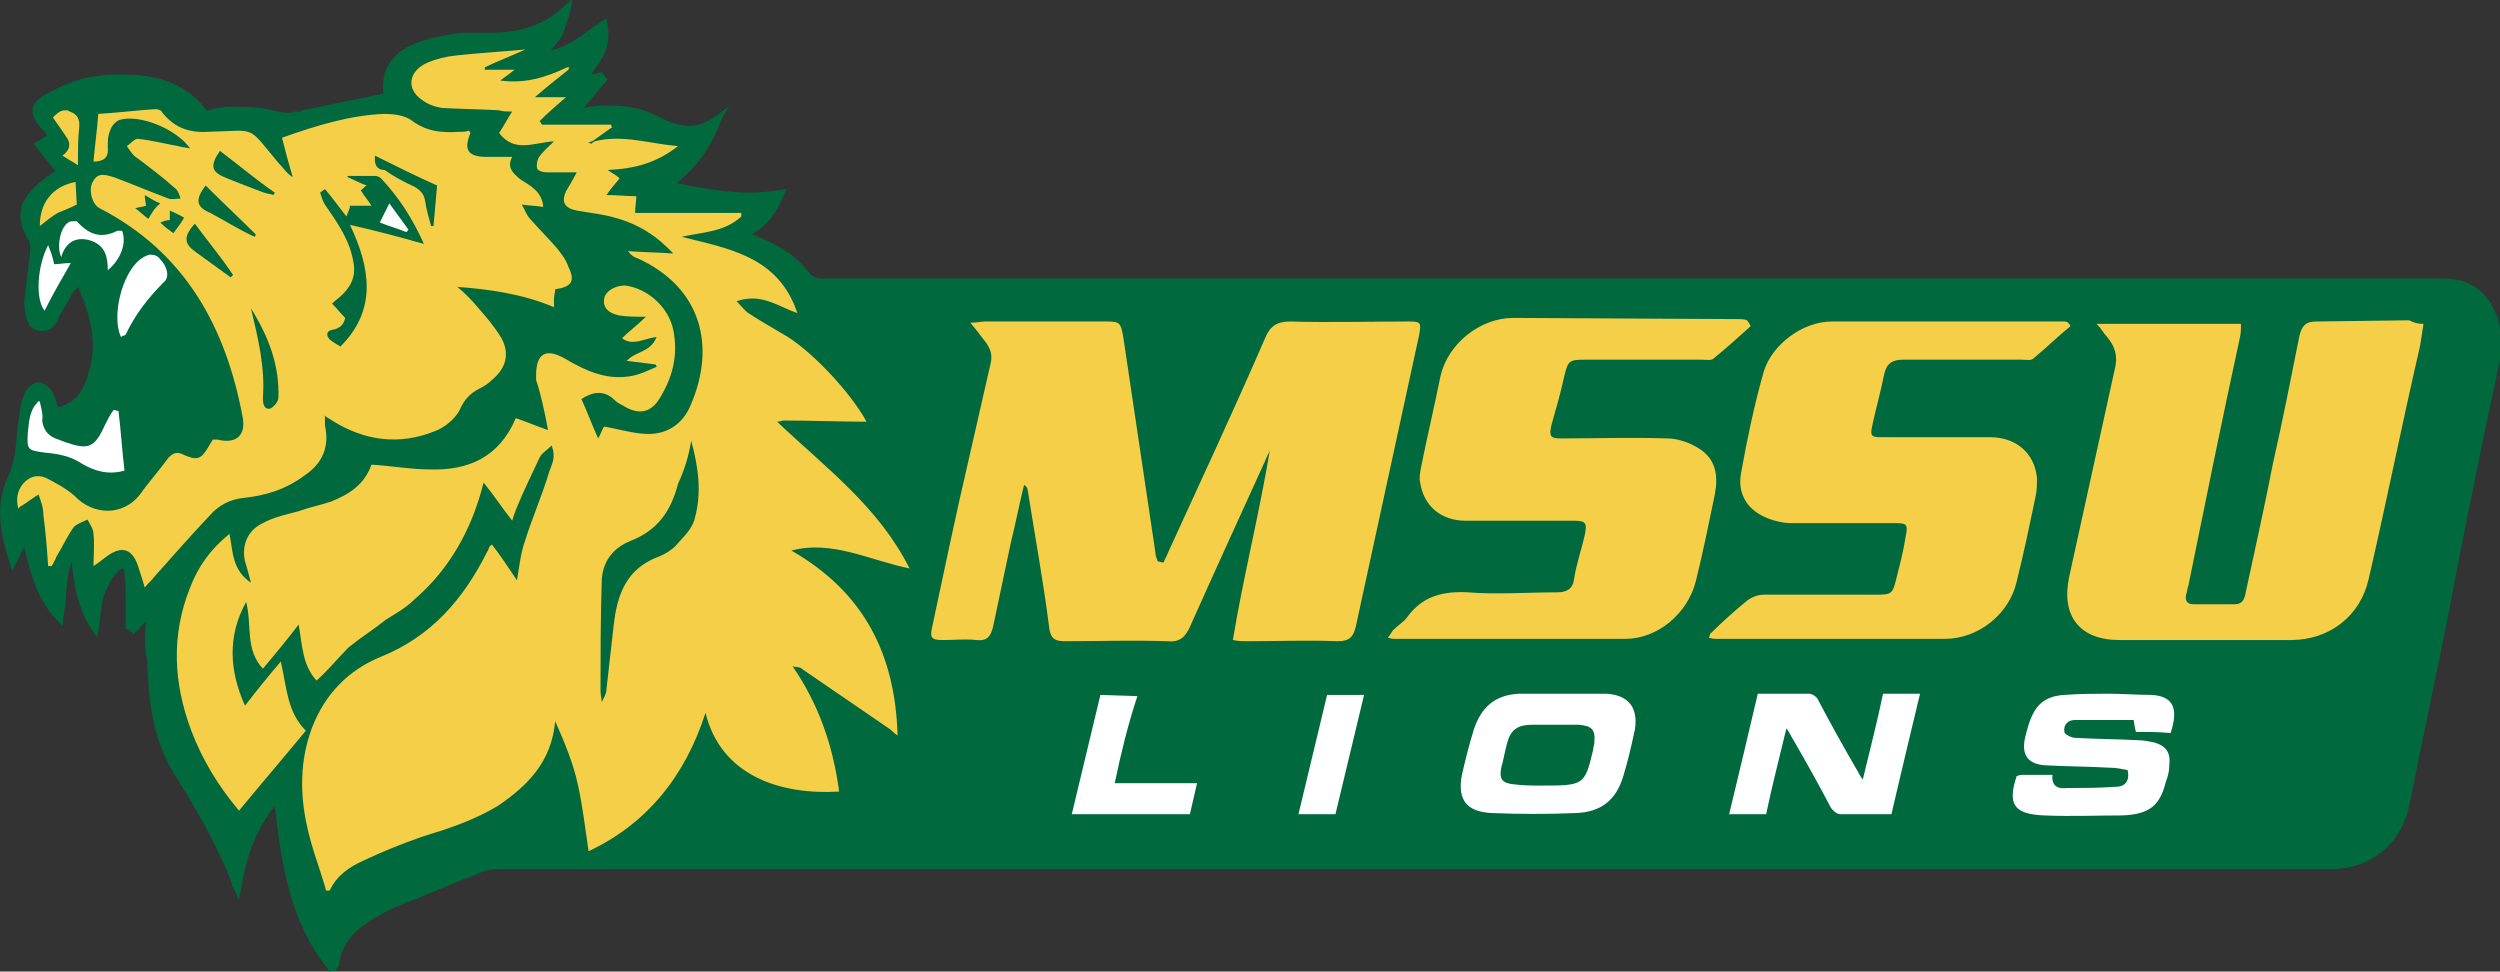
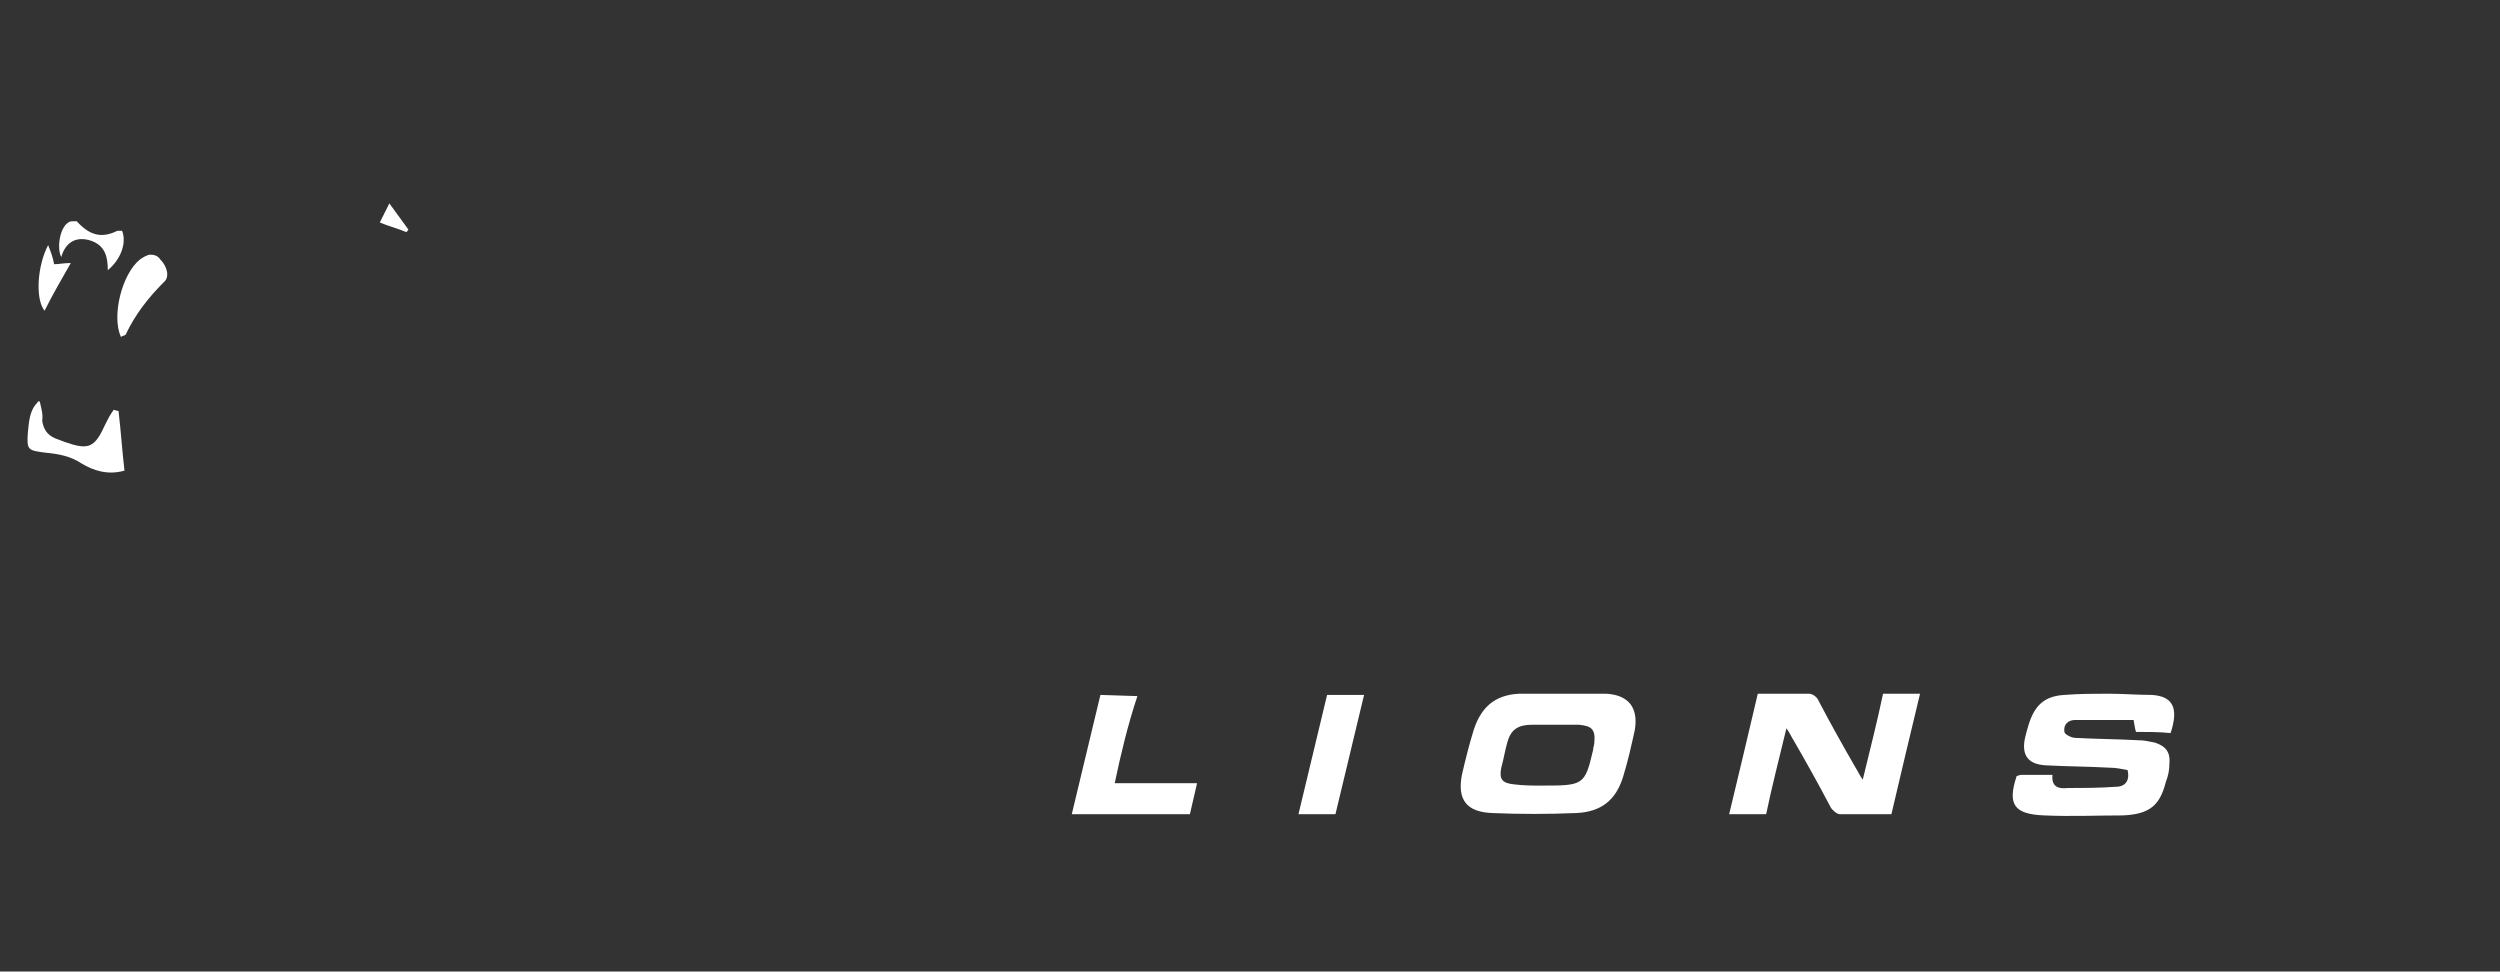
<svg xmlns="http://www.w3.org/2000/svg" enable-background="new 0 0 360 139.9" id="Layer_1" version="1.1" viewBox="0 0 360 139.9" x="0px" y="0px">
  <rect x="0" y="0" width="360" height="139.9" fill="#333333" stroke="none" />
  <g transform="matrix(1.718 0 0 1.718 92.144 127.212)">
-     <path d="M-25.9,7.4c-0.1,0-0.2-0.2-0.3-0.3c-3.2-4-3.9-9.1-4.4-13.6c-1.4,1.8-2.3,3.8-2.8,6.8l-0.2,1.1l-0.5-1.1&#10;  c-0.1-0.1-0.1-0.2-0.1-0.3c-0.1-0.1-0.1-0.2-0.1-0.3c-1.3-3.2-3.1-6.3-4.5-8.5c-0.9-1.4-1.5-2.8-1.9-4.5c-0.4-1.7-0.5-3.4-0.6-5.1&#10;  c0-0.3,0-0.5-0.1-0.8c-0.1-0.9-0.1-1.8,0-2.6v-0.2l-1,1.1l-0.7-0.5v-0.2v-0.2v-0.5v-1c0-0.9,0-1.9-0.1-2.7c0-0.3-0.1-0.4-0.2-0.4&#10;  c-0.1,0-0.2,0.1-0.4,0.3c-0.5,0.5-0.8,1.2-1.1,1.9c-0.2,0.5-0.2,1-0.3,1.6c0,0.3-0.1,0.6-0.1,0.9l-0.2,1.1l-0.6-0.9&#10;  c-1-1.7-1.3-3.3-1.5-5.2V-27c-0.4,0.9-0.4,1.9-0.5,2.8c0,0.6-0.1,1.1-0.2,1.7l-0.1,0.9l-0.6-0.6c-1.5-1.7-2-3.6-2.5-5.5&#10;  c0-0.2-0.1-0.3-0.1-0.5l-1,2l-0.3-0.9C-53.8-30-53.9-32-53-34c0.6-1.3,0.7-2.5,0.8-3.9c0-0.2,0-0.5,0.1-0.7&#10;  c0.1-0.9,0.2-1.7,0.5-2.4c0.1-0.4,0.7-1,1.2-1c0.5,0,1,0.5,1.2,0.9s0.3,0.7,0.4,1.1v0.1c1.3-0.3,2.1-1.2,2.5-2.6&#10;  c0.8-2.3,0.5-4.6-0.8-7.5c-0.2,0.2-0.4,0.4-0.5,0.6c-0.3,0.5-0.5,0.9-0.8,1.4c-0.1,0.2-0.2,0.3-0.3,0.5v0.1&#10;  c-0.2,0.5-0.6,1.1-1.4,1.1h-0.2c-0.9-0.1-1.1-0.9-1.2-1.4v-0.2c-0.1-0.3-0.1-0.6-0.1-0.9c0.1-0.5,0.1-1.1,0.2-1.6l0.3-2.6&#10;  c0-0.4,0-0.8-0.2-1c-1-1.7-0.8-3.1,0.6-4.4c0.4-0.4,0.9-0.8,1.4-1.1c0.1-0.1,0.2-0.1,0.3-0.2l-1.8-2.3l1.1-0.7&#10;  c-0.1-0.2-0.2-0.2-0.2-0.3c-0.5-0.5-1.1-1.2-1-1.9c0.1-0.7,0.8-1.1,1.4-1.4c1.8-1,3.6-1.5,5.6-1.5h0.5c2.3,0,5.1,0.4,7.1,3&#10;  c0.1,0,0.3,0,0.4-0.1c0.5-0.1,1-0.2,1.6-0.2h0.1c1.2,0,2.4,0,3.4,0.3h0.1c0.4,0.1,0.7,0.2,1,0.2h0.4c0.2-0.1,0.5-0.1,0.7-0.1&#10;  c0.1,0,0.2,0,0.3-0.1l6.8-1.4c-0.2-1.9,0.6-3.2,2.2-4c1.1-0.5,2.3-0.8,3.6-1c0.4-0.1,0.8-0.1,1.2-0.1h2.4c2.4-0.1,4.2-0.8,5.5-2&#10;  l1-0.9l-0.3,1.3c0,0.1-0.4,1.4-0.7,2c-0.3,0.4-0.6,0.8-0.9,1.1c1.3-0.3,2.4-1.1,3.5-1.9c0.2-0.2,0.5-0.3,0.7-0.5l0.5-0.3l0.1,0.6&#10;  c0.3,1.8-0.5,2.9-1.4,4.1l0.9-0.2l0.5,0.6l-2,2.4c0.8-0.2,1.6-0.2,2.3-0.2c1.5,0,2.7,0.3,3.9,0.9c1.1,0.6,2,0.8,2.7,0.8&#10;  s1.5-0.3,2.3-0.9l1-0.8L6.8-64c-0.7,2.1-1.9,3.8-3.7,5.3c1.9,0.4,4,0.8,6.2,0.8c0.8,0,1.6-0.1,2.4-0.2l0.6-0.1L12-57.6&#10;  c-0.5,1.4-1.3,2.4-2.6,3.2c0.2,0.1,0.3,0.1,0.5,0.2c1.5,0.6,3,1.4,4.2,2.9c0.3,0.4,0.6,0.6,1.3,0.6h135.8c2.3,0,3.8,1.2,4.5,3.3&#10;  c0.3,1,0.3,1.9,0.3,3c-0.1,0.7-0.3,1.3-0.4,2c-0.3,1.4-0.6,2.8-0.9,4.2c-1,5-2.1,10.1-3,15.1c-1.1,5.5-2.3,11.1-3.4,16.6&#10;  c-0.7,3.2-3.2,5.3-6.6,5.3h-5.2h-13.9H56.3h-68.2c-0.5,0-1.1,0.1-1.7,0.4c-2.4,0.9-4.3,1.8-6.2,2.5c-1,0.4-2.2,1-3.2,1.7&#10;  c-1.2,0.8-2,1.9-2.2,3.3c0,0.1,0,0.2-0.1,0.3l-0.2,0.3H-25.9z" fill="#00693E" />
-     <path d="M-9.6-69.9c-2.2,0.2-3.9,0.3-5.8,0.5c-0.9,0.1-1.7,0.3-2.4,0.6c-1.6,0.7-1.8,2.2-0.5,3.1&#10;  c0.5,0.4,1.1,0.6,1.7,0.7c1.7,0.1,3.2,0.1,4.8,0.2c0.3,0.1,0.6,0.1,1.1,0.1c-0.4,0.6-0.7,1.2-1.1,1.8c1.3,1.7,2.9,0.8,4.6,0.7&#10;  c-0.5,0.5-1,0.9-1.3,1.4c-0.1,0.2-0.2,0.6-0.1,0.9c0.1,0.2,0.5,0.3,0.8,0.3h2.5c-0.3,0.6-0.6,1.1-0.9,1.6c-0.4,0.9-0.1,1.4,0.9,1.6&#10;  c1.1,0.2,2.2,0.3,3.2,0.6c1.9,0.5,3.5,1.5,4.9,3c-1.4-0.1-2.6-0.1-3.8-0.2c0.3,0.4,0.5,0.5,0.8,0.6c5.5,2.5,6.5,7.5,4.5,12.2&#10;  c-0.7,1.8-2.2,2.7-4.1,2.5c-1.1-0.1-2.1-0.4-3.2-0.6c-0.2,0.3-0.3,0.7-0.5,1c-0.5-1.1-0.9-2.2-1.4-3.3c0.9-0.6,1.9-0.8,2.8,0.1&#10;  c0.2,0.2,0.4,0.3,0.6,0.4c1.4,0.9,2.5,0.7,3.3-0.8c1-1.7,1.4-3.5,1-5.5c-0.4-1.9-2.1-3.4-3.9-3.7c-0.8-0.1-1.8,0.4-1.9,1.1&#10;  c-0.1,0.7,0.3,1.2,1.3,1.4c0.7,0.1,1.3,0.1,2,0.1h0.2l-0.1,0.1c-0.6,0.6-1.3,1.1-1.9,1.7c0.9,0.7,1.9,0,2.9-0.1&#10;  c-0.5,1.3-1.8,1.2-2.5,2c0.8,0.1,1.7,0.2,2.4,0.3c0,0,0.1,0.1,0.1,0.2c-0.7,0.3-1.5,0.7-2.3,0.8c-2,0.3-3.7-0.5-5.4-1.5&#10;  c-1.6-0.9-2.4-0.4-2.4,1.4v0.4C-8.3-41-8-39.6-7.7-38c-0.9-0.3-1.8-0.7-2.7-1c-1.4,3.3-4,4.4-7.2,4.3c-1.6,0-3.2-0.3-4.9-0.4&#10;  c-0.6,1.7-1.9,2.5-3.4,3.1c-0.9,0.3-1.9,0.5-2.7,0.8c-1.1,0.3-2.1,0.5-3,1c-1.3,0.6-1.8,1.9-1.5,3.2c0.2,0.6,0.3,1.1,0.5,1.8&#10;  c-1.6-1.1-1.5-2.6-1.8-4.1c-1.6,1.3-2.6,2.7-3.3,4.5c-1.6,4-1.4,8,0.1,12c0.9,2.4,2.3,4.7,4,6.7c1.9-2.3,3.7-4.4,5.6-6.7&#10;  c-1.6-1.6-1.6-3.7-2.1-5.8c-1.1,1.3-2,2.4-3,3.7c-1.3-2.9-1.5-5.8,0.1-8.7c0.5,2-0.1,4,1.4,5.6c1.1-1.3,2-2.4,3-3.7&#10;  c0.3,1.7,0.3,3.4,1.5,4.7c1-0.9,1.8-1.9,2.7-2.8c1-0.8,2.1-1.5,3.1-2.3c0.8-0.5,1.7-1,2.4-1.7c2.9-2.5,4.8-5.8,5.8-9.8&#10;  c0.9,1.1,1.6,2.2,2.4,3.2c0.1-0.4,0.2-0.6,0.3-0.9c0.6-1.5,1.3-2.9,2-4.4c0.2-0.4,0.6-0.6,1-1c0.4,1,0,1.6-0.2,2.2&#10;  c-0.6,2-1.4,3.8-2,5.7c-0.4,1.1-0.5,2.2-0.7,3.4c-0.8-1.2-1.4-2.1-2.1-3c-0.1,0.1-0.2,0.1-0.2,0.2c-0.1,0.1-0.1,0.3-0.2,0.4&#10;  c-2,4-4.7,7.1-8.9,8.8c-2.7,1.1-4.7,3.1-5.8,6c-1,2.7-1,5.5-0.4,8.2c0.4,1.9,1.1,3.6,1.6,5.4h0.3c0.6-1.3,1.7-2,2.8-2.5&#10;  c1.7-0.8,3.2-1.4,4.9-2c2.3-0.7,4.4-1.4,6.4-2.6c2.5-1.7,4.5-3.7,4.8-7.1c0.8,1.8,1.5,3.5,1.9,5.3c0.4,1.8,0.6,3.6,0.9,5.6&#10;  C0.6-5,3.8-9,5.5-14.3C6.8-9,11.8-7.4,16.7-7.7c-0.5-3.8-1.7-7.3-3.9-10.5c0.3,0.1,0.6,0,0.9,0.3l7.3,5c0.2,0.2,0.3,0.3,0.6,0.5&#10;  c-0.2-6.8-2.8-12-8.9-15.5c3.4-0.9,6.5,0.8,9.9,1.5c-2.6-5.2-7.1-8.5-11.1-12.3c0.3,0,0.4-0.1,0.5-0.1c2.4,0,4.7,0.1,7,0.1&#10;  c-1.3-2.4-4.7-6.1-7.1-7.4c-1-0.6-1.9-1.1-2.8-1.7c-0.3-0.2-0.6-0.6-1-1c2.1-0.7,3.4,0.4,5.1,1c-1.6-4.8-5.8-5.4-9.7-6.4&#10;  c1.8-0.4,3.6-0.4,5-1.7v-0.3h-8.9c0-0.6,0.1-0.9,0.1-1.4c-0.8,0-1.6-0.1-2.5-0.1c0.4-0.6,0.8-1,1.1-1.4c-0.3-0.3-0.6-0.4-1-0.7&#10;  c2.3-0.1,4.1-0.6,5.9-2c-2.4-0.2-4.7-1-7-0.4C-4-62.1-4-62-4.1-62c0,0-0.1-0.1-0.3-0.1c0.2,0,0.3-0.1,0.4-0.1&#10;  c0.6-0.4,1.1-0.8,1.7-1.2c-0.1,0-0.1-0.1-0.1-0.2h-5.8c-0.1-0.1-0.1-0.2-0.2-0.3c0.7-0.7,1.4-1.3,2.2-2h-2.6C-8-66.6-7-67.4-6-68.2&#10;  c0-0.1,0.1-0.1,0.1-0.2h-0.2c-1.7,0.8-3.5,1.4-5.6,1.1c0.4-0.3,0.7-0.5,1.2-0.9h-2.5v-0.2C-12-68.9-10.9-69.3-9.6-69.9L-9.6-69.9z&#10;   M-40.6-64.9c-1.6,0.1-3.1,0.3-4.8,0.4c-0.1,1.5-0.3,2.7-0.4,4c0.8,0,1.3-0.3,1.2-1.2c0-0.5,0-1,0.2-1.4c0.1-0.4,0.5-0.8,0.8-0.9&#10;  c1.7-0.5,4.8,0.8,5.9,2.4c-0.4-0.1-0.7-0.1-1-0.2c-1.1-0.2-2.3-0.5-3.3-0.6c-0.3-0.1-0.7,0.4-1,0.6c0.2,0.3,0.4,0.6,0.6,0.8&#10;  c1.2,0.9,2.4,1.8,3.4,2.7c0.3,0.2,0.4,0.6,0.5,0.9c-0.4,0-0.7,0.1-1,0c-1.6-0.6-3-1.2-4.6-1.8c-0.7-0.2-1.3-0.4-1.7,0.3&#10;  c-0.5,0.7-0.1,2,0.5,2.3c7.2,3.7,10.6,10,12,17.5c0.3,1.5-0.5,2.3-2.1,1.9h-0.4c-0.1,0.2-0.2,0.3-0.3,0.5c-0.7,1.2-1,1.3-2.3,0.7&#10;  c-0.5-0.2-0.8,0-1.1,0.3c-0.8,1.1-1.7,2.1-2.4,3.1c-1.4,1.8-3.9,1.8-5.5,0.1c-0.7-0.6-1.6-1.1-2.4-1.5c-0.7-0.3-1.4-0.1-1.9,0.5&#10;  c-0.5,0.6-0.6,1.3-0.4,2.1c0.1-0.1,0.1-0.2,0.2-0.2c0.5-0.3,1-0.7,1.5-1c0.2,0.6,0.4,1.1,0.4,1.7c0.2,1.5,0.3,2.8,0.4,4.3h0.3&#10;  c0.1-0.2,0.3-0.5,0.4-0.8c0.5-0.8,0.9-1.7,1.4-2.4c0.2-0.3,0.8-0.5,1.2-0.7c0.2,0.4,0.5,0.8,0.5,1.2c0.1,0.9,0,1.8,0,2.7&#10;  c0.5-0.3,0.8-0.6,1.1-0.8c1.2-0.9,2.1-0.7,2.6,0.7c0.2,0.6,0.4,1.2,0.6,1.9c0.3-0.4,0.6-0.6,0.8-0.9c1.6-1.8,3.1-3.5,4.7-5.2&#10;  c0.7-0.8,1.7-1.3,2.7-1.4c1.9-0.2,3.6-0.7,5.2-1.9c1.5-1,2.1-2.4,1.7-4.2v-0.8h-0.1v-0.1c0,0.1,0,0.1,0.1,0.1&#10;  c0.2,0.2,0.5,0.3,0.6,0.4c2.7,1.7,5.6,2.1,8.6,0.9c0.8-0.3,1.7-1,2.1-1.8c0.4-0.9,0.9-1.4,1.7-1.8c0.4-0.2,0.7-0.4,1-0.7&#10;  c1.2-1,1.5-2.2,0.8-3.5c-0.6-1-1.3-1.8-2-2.6c-0.5-0.6-1.1-1.2-1.7-1.7c2.7,0.2,5.5,0.6,8.1,1.7V-49c0-0.3,0.1-0.5,0.1-0.8&#10;  c1.4-0.2,1.7-0.7,1.1-1.9c-0.2-0.6-0.6-1.1-1-1.6c-0.7-0.8-1.5-1.6-2.2-2.4c-0.3-0.3-0.4-0.7-0.7-1.2c0.7,0.1,1.2,0.1,1.8,0.2&#10;  c-0.1-1.3-1.1-1.8-1.9-2.3c-0.6-0.5-1.2-1-0.7-1.9h-2.2c-1.5,0-1.9-0.6-1.3-2c0,0-0.1-0.1-0.1-0.2c-0.3,0.1-0.5,0.1-0.8,0.1&#10;  c-1.5,0.1-2.8,0-4.1-1c-0.6-0.4-1.5-0.5-2.2-0.5c-2.9,0.1-5.8,1-8.6,2c0.3,1.2,0.6,2.3,0.9,3.3c-0.5-0.3-0.8-0.8-1.2-1.2&#10;  c-2.7-3.2-1.7-2.7-5.9-2.6c-1.7,0.1-2.9-0.4-3.9-1.7C-40-64.7-40.3-64.9-40.6-64.9L-40.6-64.9z M-48.2-64.8c-0.4,0-0.7,0.3-1,0.6&#10;  c0.4,0.6,0.8,1.1,1.1,1.6c0.4,0.5,0.4,1.1-0.3,1.6c0.5,0.3,0.8,0.5,1.3,0.8c0-1.2,0-2.3,0.1-3.1c0.1-0.8-0.2-1.2-0.8-1.4&#10;  C-47.9-64.8-48-64.8-48.2-64.8L-48.2-64.8z M-35.2-61.4c1.6,1.2,3,2.4,4.6,3.5c0,0.1-0.1,0.1-0.1,0.2c-0.3-0.1-0.5-0.1-0.8-0.2&#10;  c-1.1-0.4-2.1-0.8-3.1-1.2C-35.9-59.6-36.1-60.1-35.2-61.4L-35.2-61.4z M-22.2-61c1.8,0.9,3.4,1.7,5.2,2.5&#10;  c-0.1,1.2-0.2,2.3-0.3,3.4h-0.2c-0.2-0.7-0.4-1.4-0.5-2.1c-0.1-0.6-0.4-0.9-0.9-1.2c-0.9-0.4-1.8-0.9-2.5-1.4&#10;  C-22-59.8-22.3-60.2-22.2-61L-22.2-61z M-24.5-59.3h2.3c0.2,0,0.4,0.1,0.5,0.2c1.5,1.6,2.6,3.3,3.6,5.5c-2.1-0.6-4-1.1-6.2-1.6&#10;  c1.7,3.6,2.3,7.1-0.8,10.2c-0.3-0.2-0.7-0.4-0.9-0.6c-0.3-0.3-0.3-0.7,0.2-0.8c0.7-0.1,1-0.5,1.1-1c-0.4-0.4-0.7-0.8-1.1-1.2&#10;  c0.3-0.3,0.5-0.4,0.7-0.6c0.9-0.8,1.3-1.7,1.1-2.8c-0.3-1.9-1.3-3.3-2.4-4.9c-0.2-0.3-0.3-0.7-0.4-1c0.1-0.1,0.3-0.2,0.4-0.3&#10;  c0.6,0.7,1.1,1.4,1.8,2.3c0.2-0.5,0.3-0.7,0.3-0.9h1.8c-0.3-0.5-0.6-0.8-0.9-1.3c0.2-0.1,0.3-0.3,0.5-0.4c-0.6-0.2-1.1-0.5-1.6-0.7&#10;  L-24.5-59.3z M-47.3-58.8c-2,0.4-3,1.8-3,3.7c0.5-0.4,1-0.8,1.5-1.1c0.5-0.2,1-0.4,1.6-0.7L-47.3-58.8z M-36.4-58.5&#10;  c1.4,1.4,2.8,2.7,4.2,4.1c0,0.1-0.1,0.2-0.1,0.2c-1.3-0.6-2.4-1.3-3.7-2C-37.2-56.7-37.3-57.3-36.4-58.5L-36.4-58.5z M-41.5-57.7&#10;  c0.5,0.3,0.8,0.5,1.3,0.7c-0.5,0.4-0.7,0.8-1,1.3c-0.4-0.3-0.7-0.6-1.1-0.9c0.4-0.1,0.6-0.1,0.9-0.2&#10;  C-41.4-57.1-41.5-57.3-41.5-57.7L-41.5-57.7z M-39.4-56.4c0.4,0.2,0.7,0.3,1.2,0.6c-0.3,0.5-0.6,0.9-0.9,1.3&#10;  c-0.4-0.3-0.7-0.5-1.1-0.9c0.3-0.1,0.5-0.2,0.8-0.2L-39.4-56.4z M-37.3-55.3c1.1,1.5,2.2,2.8,3.2,4.3l-0.2,0.2l-2.9-2.1&#10;  C-38.2-53.6-38.3-54.2-37.3-55.3L-37.3-55.3z M-32.6-48.2c1.5,2.4,2.4,4.8,2.3,7.5c0,0.3-0.4,0.8-0.7,0.9c-0.5,0.1-0.6-0.4-0.6-0.9&#10;  C-31.4-43.2-32-45.7-32.6-48.2L-32.6-48.2z M73.2-47.4c-2.8,0-5.5,2.2-6.1,4.9c-0.5,2.5-1.1,5-1.6,7.5c-0.1,0.5-0.2,1-0.1,1.4&#10;  c0.3,2,1.8,3.2,3.8,3.2h9.1c1,0,1.1,0.2,0.9,1.2c-0.3,1.3-0.7,2.4-0.9,3.7c-0.1,0.8-0.6,1.1-1.4,1.1c-2.5,0-5.1,0.2-7.5,0&#10;  c-2.1-0.1-3.8,0.3-5.1,2.1c-0.3,0.4-0.8,0.7-1.2,1.1c-0.1,0.2-0.2,0.3-0.4,0.6c0.3,0.1,0.4,0.1,0.6,0.1h19.3c2.7,0,5.2-2.1,5.9-4.8&#10;  c0.6-2.4,1.1-4.9,1.6-7.3c0.3-1.6,0.1-3-1.4-3.9c-0.8-0.5-1.8-0.8-2.6-0.8c-3-0.1-6,0-8.9,0c-0.9,0-1-0.2-0.8-1.1&#10;  c0.4-1.4,0.8-2.8,1.1-4.2c0.3-1.2,0.4-1.3,1.7-1.3H89c0.4,0,0.8,0.1,1-0.1c1.1-0.9,2.1-1.8,3.1-2.7c0,0,0-0.1-0.3-0.5&#10;  c-0.2-0.1-0.5-0.1-0.7-0.1L73.2-47.4z M28.9-47.1c-0.3,0-0.6,0.1-1.2,0.1c0.5,0.6,0.8,1,1.1,1.4c0.5,0.6,0.8,1.2,0.6,2l-1.8,7.9&#10;  c-1.1,4.7-2.1,9.5-3.1,14.2c-0.2,0.9-0.1,1.1,0.9,1.1c1,0,1.9-0.1,2.8,0c0.9,0.1,1.2-0.3,1.4-1.1l1.5-7.1c0.4-1.6,0.7-3.2,1.1-4.8&#10;  c0.2,0.1,0.3,0.3,0.3,0.4c0.6,3.8,1.3,7.6,1.8,11.5c0.1,0.9,0.4,1.2,1.3,1.2c2.9,0,5.8-0.1,8.6,0c1,0.1,1.5-0.3,1.9-1.2&#10;  c2.1-4.7,4.2-9.3,6.3-13.9c0.1-0.3,0.3-0.6,0.4-0.9c-0.9,5.4-2.2,10.5-3.1,15.9c0.5,0.1,0.8,0.1,1.1,0.1c2.6,0,5.2-0.1,7.7,0&#10;  c1,0,1.3-0.4,1.5-1.2l5.3-24.4c0.2-1.1,0.2-1.2-0.9-1.2c-3.2,0-6.6,0.1-9.9,0c-1.1,0-1.7,0.4-2.1,1.4c-2.6,6-5.4,12-8.1,17.9&#10;  c-0.1,0.3-0.3,0.6-0.4,0.9c-0.1,0-0.1,0-0.5-0.1c-0.1-0.3-0.2-0.5-0.2-0.8c-0.9-6.1-1.8-12-2.7-18.1c-0.2-1.1-0.3-1.2-1.4-1.2&#10;  L28.9-47.1z M99.9-47.1c-2.4,0-5,1.9-5.7,4.2c-0.8,2.8-1.4,5.7-1.9,8.5c-0.3,1.6,0.4,2.9,1.8,3.6c0.8,0.4,1.7,0.6,2.4,0.6h8.7&#10;  c1,0,1.1,0.1,0.9,1.1c-0.2,1.3-0.5,2.4-0.8,3.6c-0.3,1.2-0.4,1.3-1.6,1.3h-9.5c-0.5,0-1,0.2-1.4,0.5c-1.1,0.9-2.1,1.8-3,2.7&#10;  c-0.1,0-0.1,0.2-0.2,0.4c0.3,0.1,0.4,0.1,0.6,0.1h19.2c2.8,0,5.4-2.1,6-4.8c0.6-2.4,1.1-4.8,1.6-7.2c0.1-0.5,0.1-1,0.1-1.5&#10;  c-0.2-2.1-1.8-3.4-3.9-3.4h-9.1c-0.9,0-1-0.1-0.8-1c0.3-1.4,0.7-2.8,1-4.3c0.2-0.9,0.7-1.2,1.6-1.2h9.9c0.4,0,0.8,0.1,1-0.1&#10;  c1.1-0.9,2.1-1.9,3.1-2.7c0-0.1-0.1-0.2-0.2-0.3s-0.2-0.1-0.3-0.1L99.9-47.1z M140.5-47.1c-0.9,0-1.2,0.4-1.4,1.2&#10;  c-0.7,3.5-1.4,7.1-2.2,10.6c-0.7,3.6-1.5,7.2-2.3,10.9c-0.1,0.6-0.3,1-0.9,1h-3.5c-0.5,0-0.7-0.3-0.6-0.8c0.1-0.3,0.1-0.5,0.2-0.8&#10;  c1.4-6.9,2.8-13.8,4.3-20.7c0.1-0.4,0.1-0.8,0.1-1.2h-12.1c0.4,0.4,0.6,0.8,0.8,1c0.8,0.9,1,1.8,0.7,2.9l-3.8,17.3&#10;  c-0.7,3.3,0.9,5.3,4.2,5.3h14.4c3.2,0,5.8-2,6.5-5.1c1.5-6.5,2.8-13,4.3-19.5c0.1-0.6,0.2-1.2,0.3-1.9c-0.5,0-0.8-0.1-1.2-0.3&#10;  L140.5-47.1z M4.3-37.1c0.6,2.2,0.9,4.3,0.3,6.5c-0.2,0.9-1,1.6-1.6,2.3c-0.4,0.4-0.9,0.7-1.4,0.9c-2.7,1-3.5,3.1-3.8,5.8l-0.6,5.3&#10;  c0,0.4-0.2,0.7-0.4,1.1c0-0.3-0.1-0.6-0.1-0.9c0-3,0-6.1,0.1-9.1c0-1.7,0.9-2.9,2.4-3.5c2.3-0.9,3.4-2.5,4-4.8&#10;  C3.8-34.8,4.1-35.9,4.3-37.1L4.3-37.1z" fill="#F5CF47" />
    <path d="M-21-57l-0.8,1.6c0.7,0.3,1.5,0.5,2.2,0.8c0.1,0,0.1-0.1,0.2-0.2C-19.9-55.5-20.5-56.3-21-57L-21-57z&#10;   M-47.5-55.5c-0.1,0-0.3,0-0.4,0.1c-0.7,0.4-1,2.1-0.6,2.9c0.4-1.4,1.4-1.7,2.4-1.4c1.3,0.4,1.5,1.4,1.5,2.5&#10;  c1.1-0.9,1.6-2.3,1.2-3.3h-0.4c-1.4,0.7-2.4,0.3-3.4-0.8C-47.2-55.5-47.3-55.5-47.5-55.5L-47.5-55.5z M-49.6-53.5&#10;  c-0.9,1.7-1.1,4.5-0.3,5.5c0.7-1.4,1.4-2.6,2.2-4c-0.6,0-1,0.1-1.4,0.1C-49.2-52.5-49.4-53-49.6-53.5L-49.6-53.5z M-41-52.7&#10;  c-0.3,0-0.6,0.2-0.9,0.4c-1.5,1.2-2.4,4.7-1.6,6.5c0.1-0.1,0.3-0.1,0.4-0.2c0.8-1.7,1.9-3.1,3.2-4.4c0.5-0.4,0.3-1.3-0.3-1.9&#10;  C-40.4-52.6-40.7-52.7-41-52.7L-41-52.7z M-50.3-40.4c-0.1,0-0.2,0-0.2,0.1c-0.7,0.7-0.7,1.7-0.8,2.5c-0.1,1.5,0,1.5,1.5,1.7&#10;  c1.1,0.1,2.1,0.3,3,0.9c1,0.6,2.2,1,3.6,0.6c-0.2-1.7-0.3-3.3-0.5-5c-0.2,0-0.3-0.1-0.4-0.1c-0.3,0.4-0.5,0.8-0.7,1.2&#10;  c-0.9,2-1.4,2.2-3.4,1.5c-0.3-0.1-0.5-0.2-0.8-0.3c-0.7-0.3-1-0.8-1.1-1.5C-50-39.3-50.2-39.9-50.3-40.4L-50.3-40.4z M80-15.9&#10;  c-0.9,0-1.8,0-2.8,0h-3.5c-2.1,0.1-3.2,1.2-3.8,3c-0.4,1.3-0.7,2.5-1,3.8c-0.4,2.1,0.4,3.1,2.5,3.2c2.4,0.1,4.7,0.1,7.1,0&#10;  c2.1-0.1,3.3-1.1,3.9-3c0.4-1.3,0.7-2.6,1-4c0.3-1.9-0.6-2.9-2.4-3C80.6-15.9,80.3-15.9,80-15.9L80-15.9z M93.7-15.9&#10;  c-0.8,3.4-1.6,6.8-2.4,10.1h3.1c0.5-2.4,1.1-4.7,1.7-7.2c0.3,0.4,0.4,0.7,0.6,1c1.1,1.9,2.1,3.7,3.1,5.6c0.1,0.2,0.5,0.6,0.8,0.6&#10;  h4.3c0.8-3.4,1.6-6.8,2.4-10.1h-3.1c-0.5,2.4-1.1,4.7-1.7,7.2c-0.3-0.4-0.4-0.7-0.6-1c-1.1-1.9-2.1-3.7-3.1-5.6&#10;  c-0.1-0.3-0.5-0.6-0.8-0.6L93.7-15.9z M123.1-15.9c-1.2,0-2.4,0-3.7,0.1c-1.7,0.1-2.5,0.9-3,2.5c-0.1,0.3-0.2,0.7-0.3,1.1&#10;  c-0.3,1.4,0.2,2.2,1.7,2.3c1.9,0.1,3.6,0.1,5.4,0.2c0.5,0,1,0.1,1.5,0.2c0.2,0.9-0.2,1.4-1,1.4c-1.4,0.1-2.6,0.1-4,0.1&#10;  c-0.8,0.1-1.4-0.1-1.3-1.1h-2.6c-0.2,0-0.3,0.1-0.4,0.1c-0.8,2.4-0.2,3.2,2.3,3.3c2.3,0.1,4.4,0,6.6,0c2.2-0.1,3.1-0.8,3.6-2.8&#10;  c0.2-0.5,0.3-1,0.3-1.5c0.1-1-0.3-1.5-1.2-1.8c-0.5-0.1-0.9-0.2-1.4-0.2c-1.8-0.1-3.5-0.1-5.3-0.2c-0.3,0-0.9-0.3-0.9-0.5&#10;  c-0.1-0.6,0.3-1,0.9-1h4.9c0.1,0.5,0.1,0.7,0.2,1c1,0,2,0,2.9,0.1c0.7-2.1,0.2-3.1-1.6-3.2C125.5-15.8,124.3-15.9,123.1-15.9&#10;  L123.1-15.9z M38.6-15.8l-2.4,10h9.9c0.2-0.9,0.4-1.7,0.6-2.6h-6.9c0.5-2.4,1.1-4.9,1.9-7.3L38.6-15.8z M57.6-15.8l-2.4,10h3.1&#10;  l2.4-10H57.6z M74.8-13.3h3.9c1.1,0.1,1.4,0.4,1.3,1.5c0,0.2-0.1,0.4-0.1,0.6c-0.7,3-0.8,3-4.4,3c-0.7,0-1.4,0-2.2-0.1&#10;  c-1-0.1-1.3-0.4-1.1-1.4c0.2-0.7,0.3-1.4,0.5-2.1C73-12.9,73.6-13.3,74.8-13.3L74.8-13.3z" fill="#FFFFFF" />
  </g>
</svg>